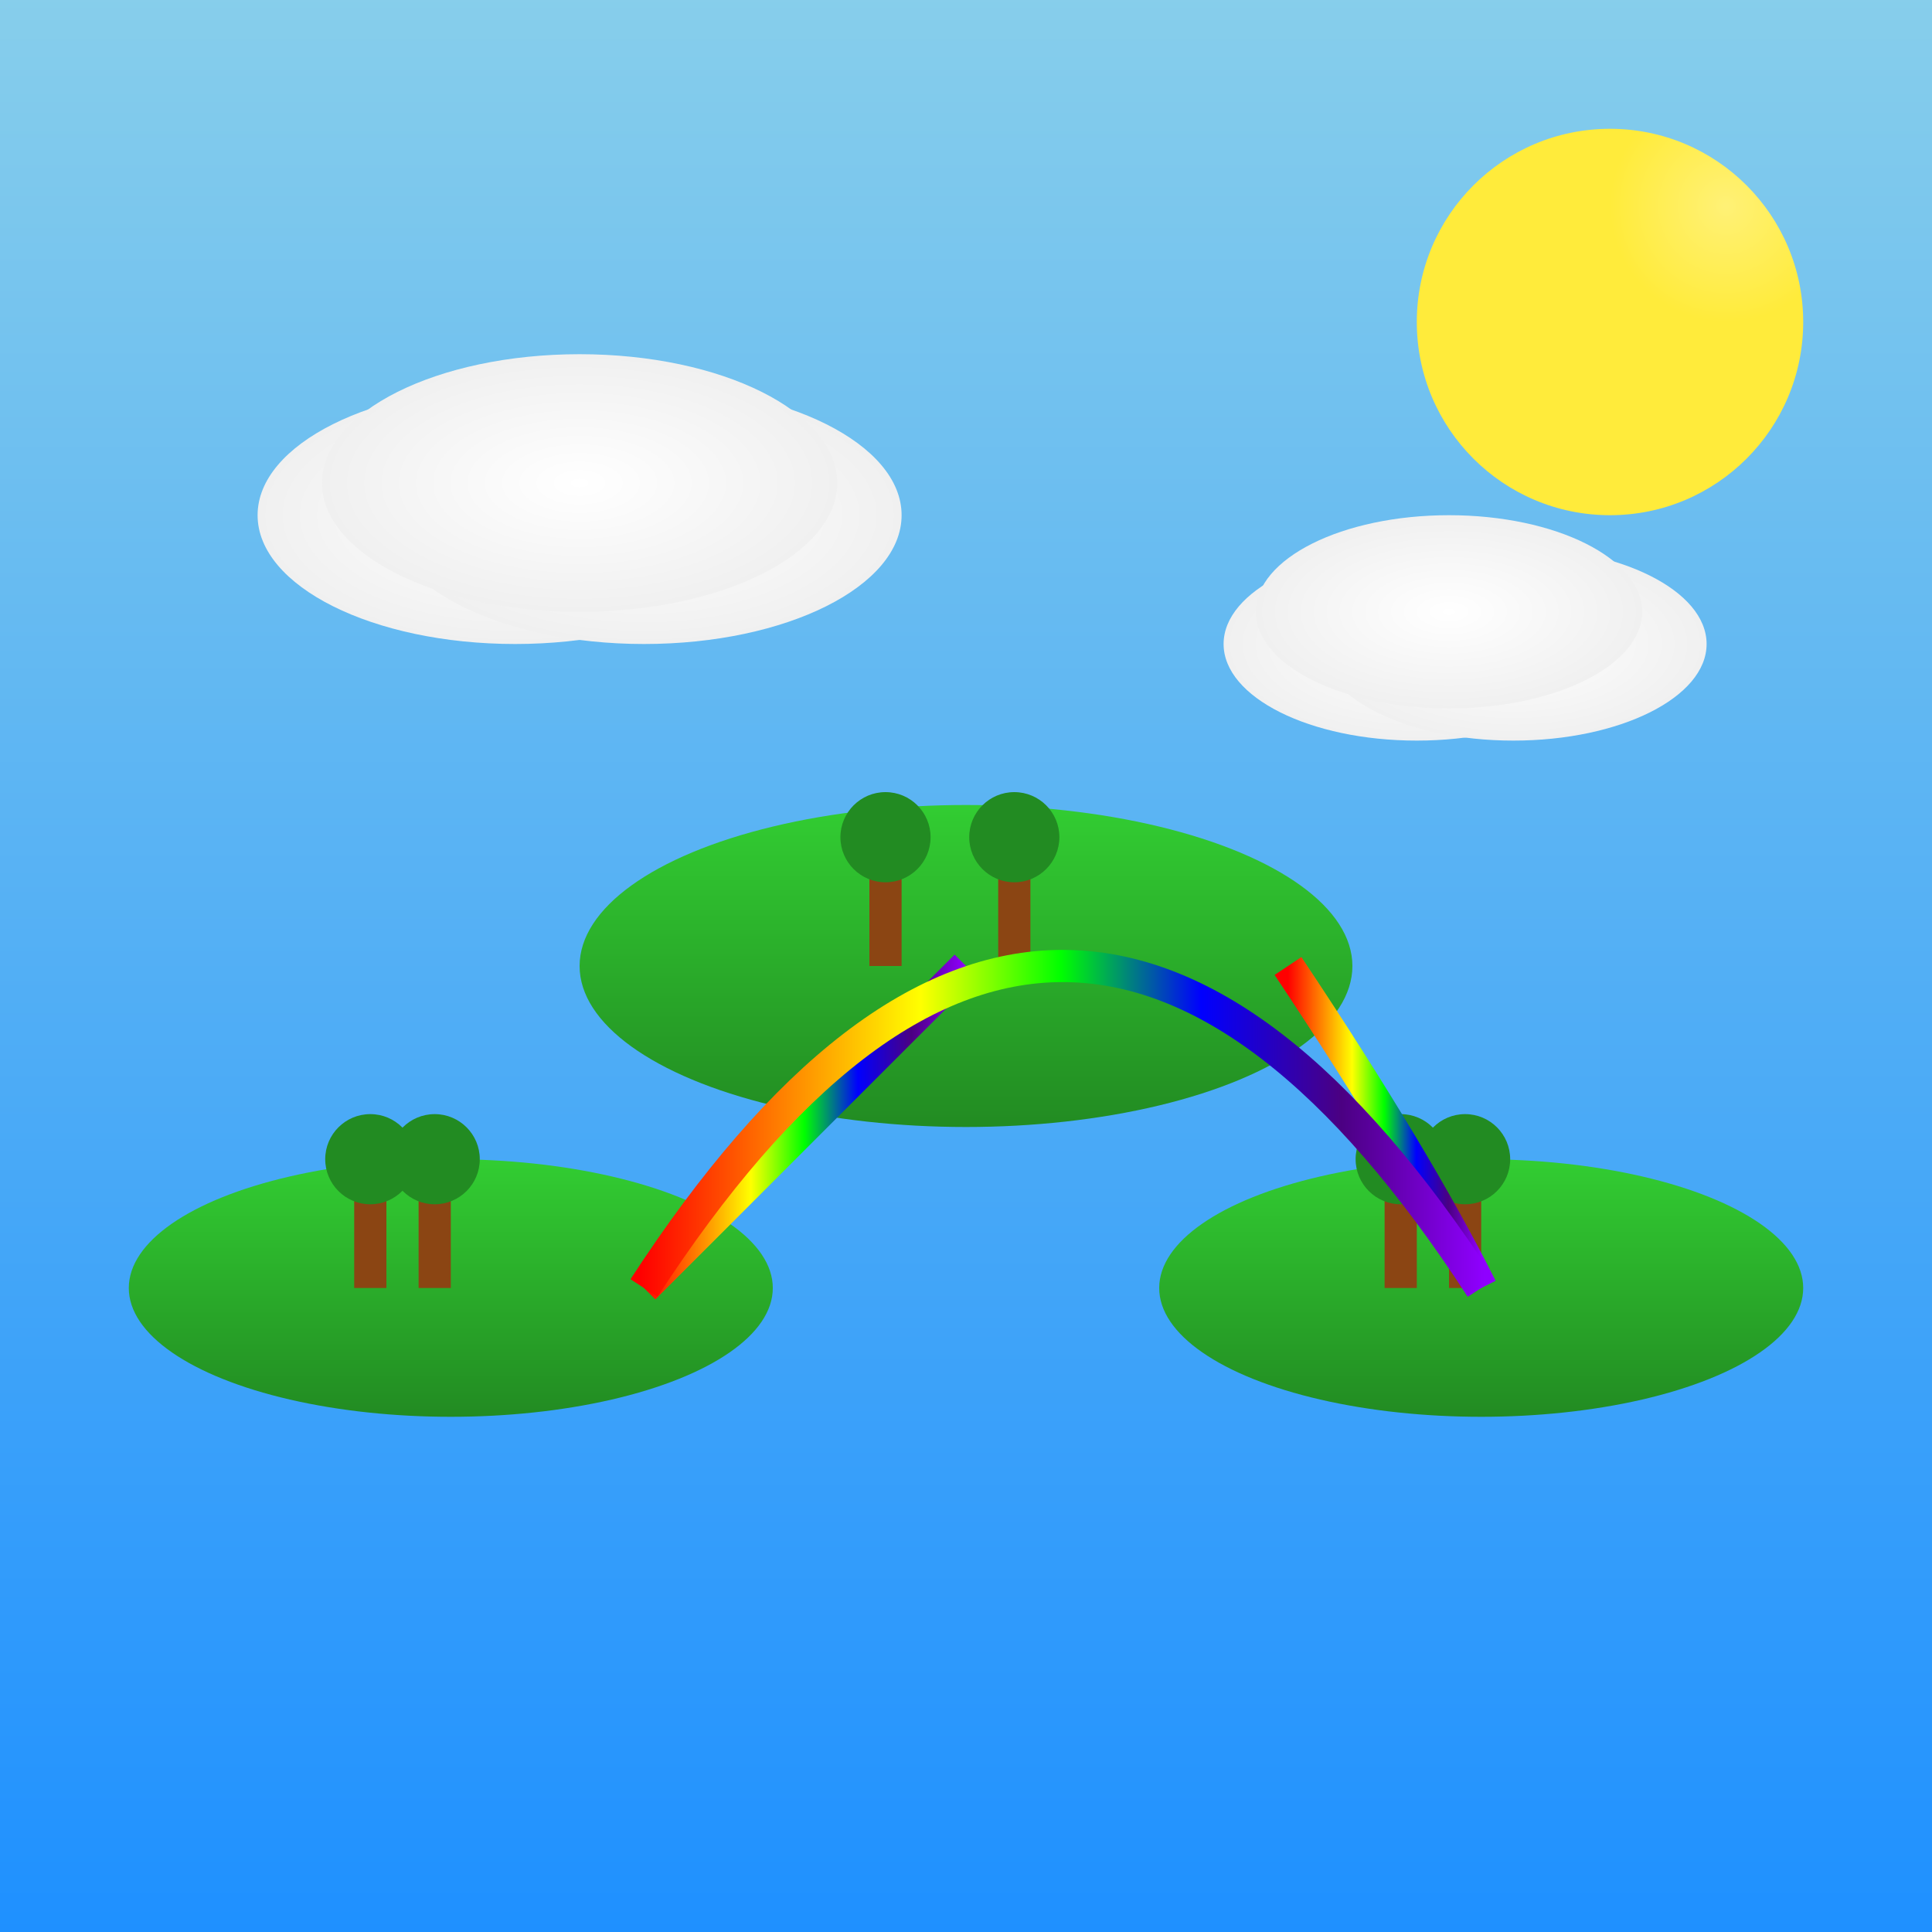
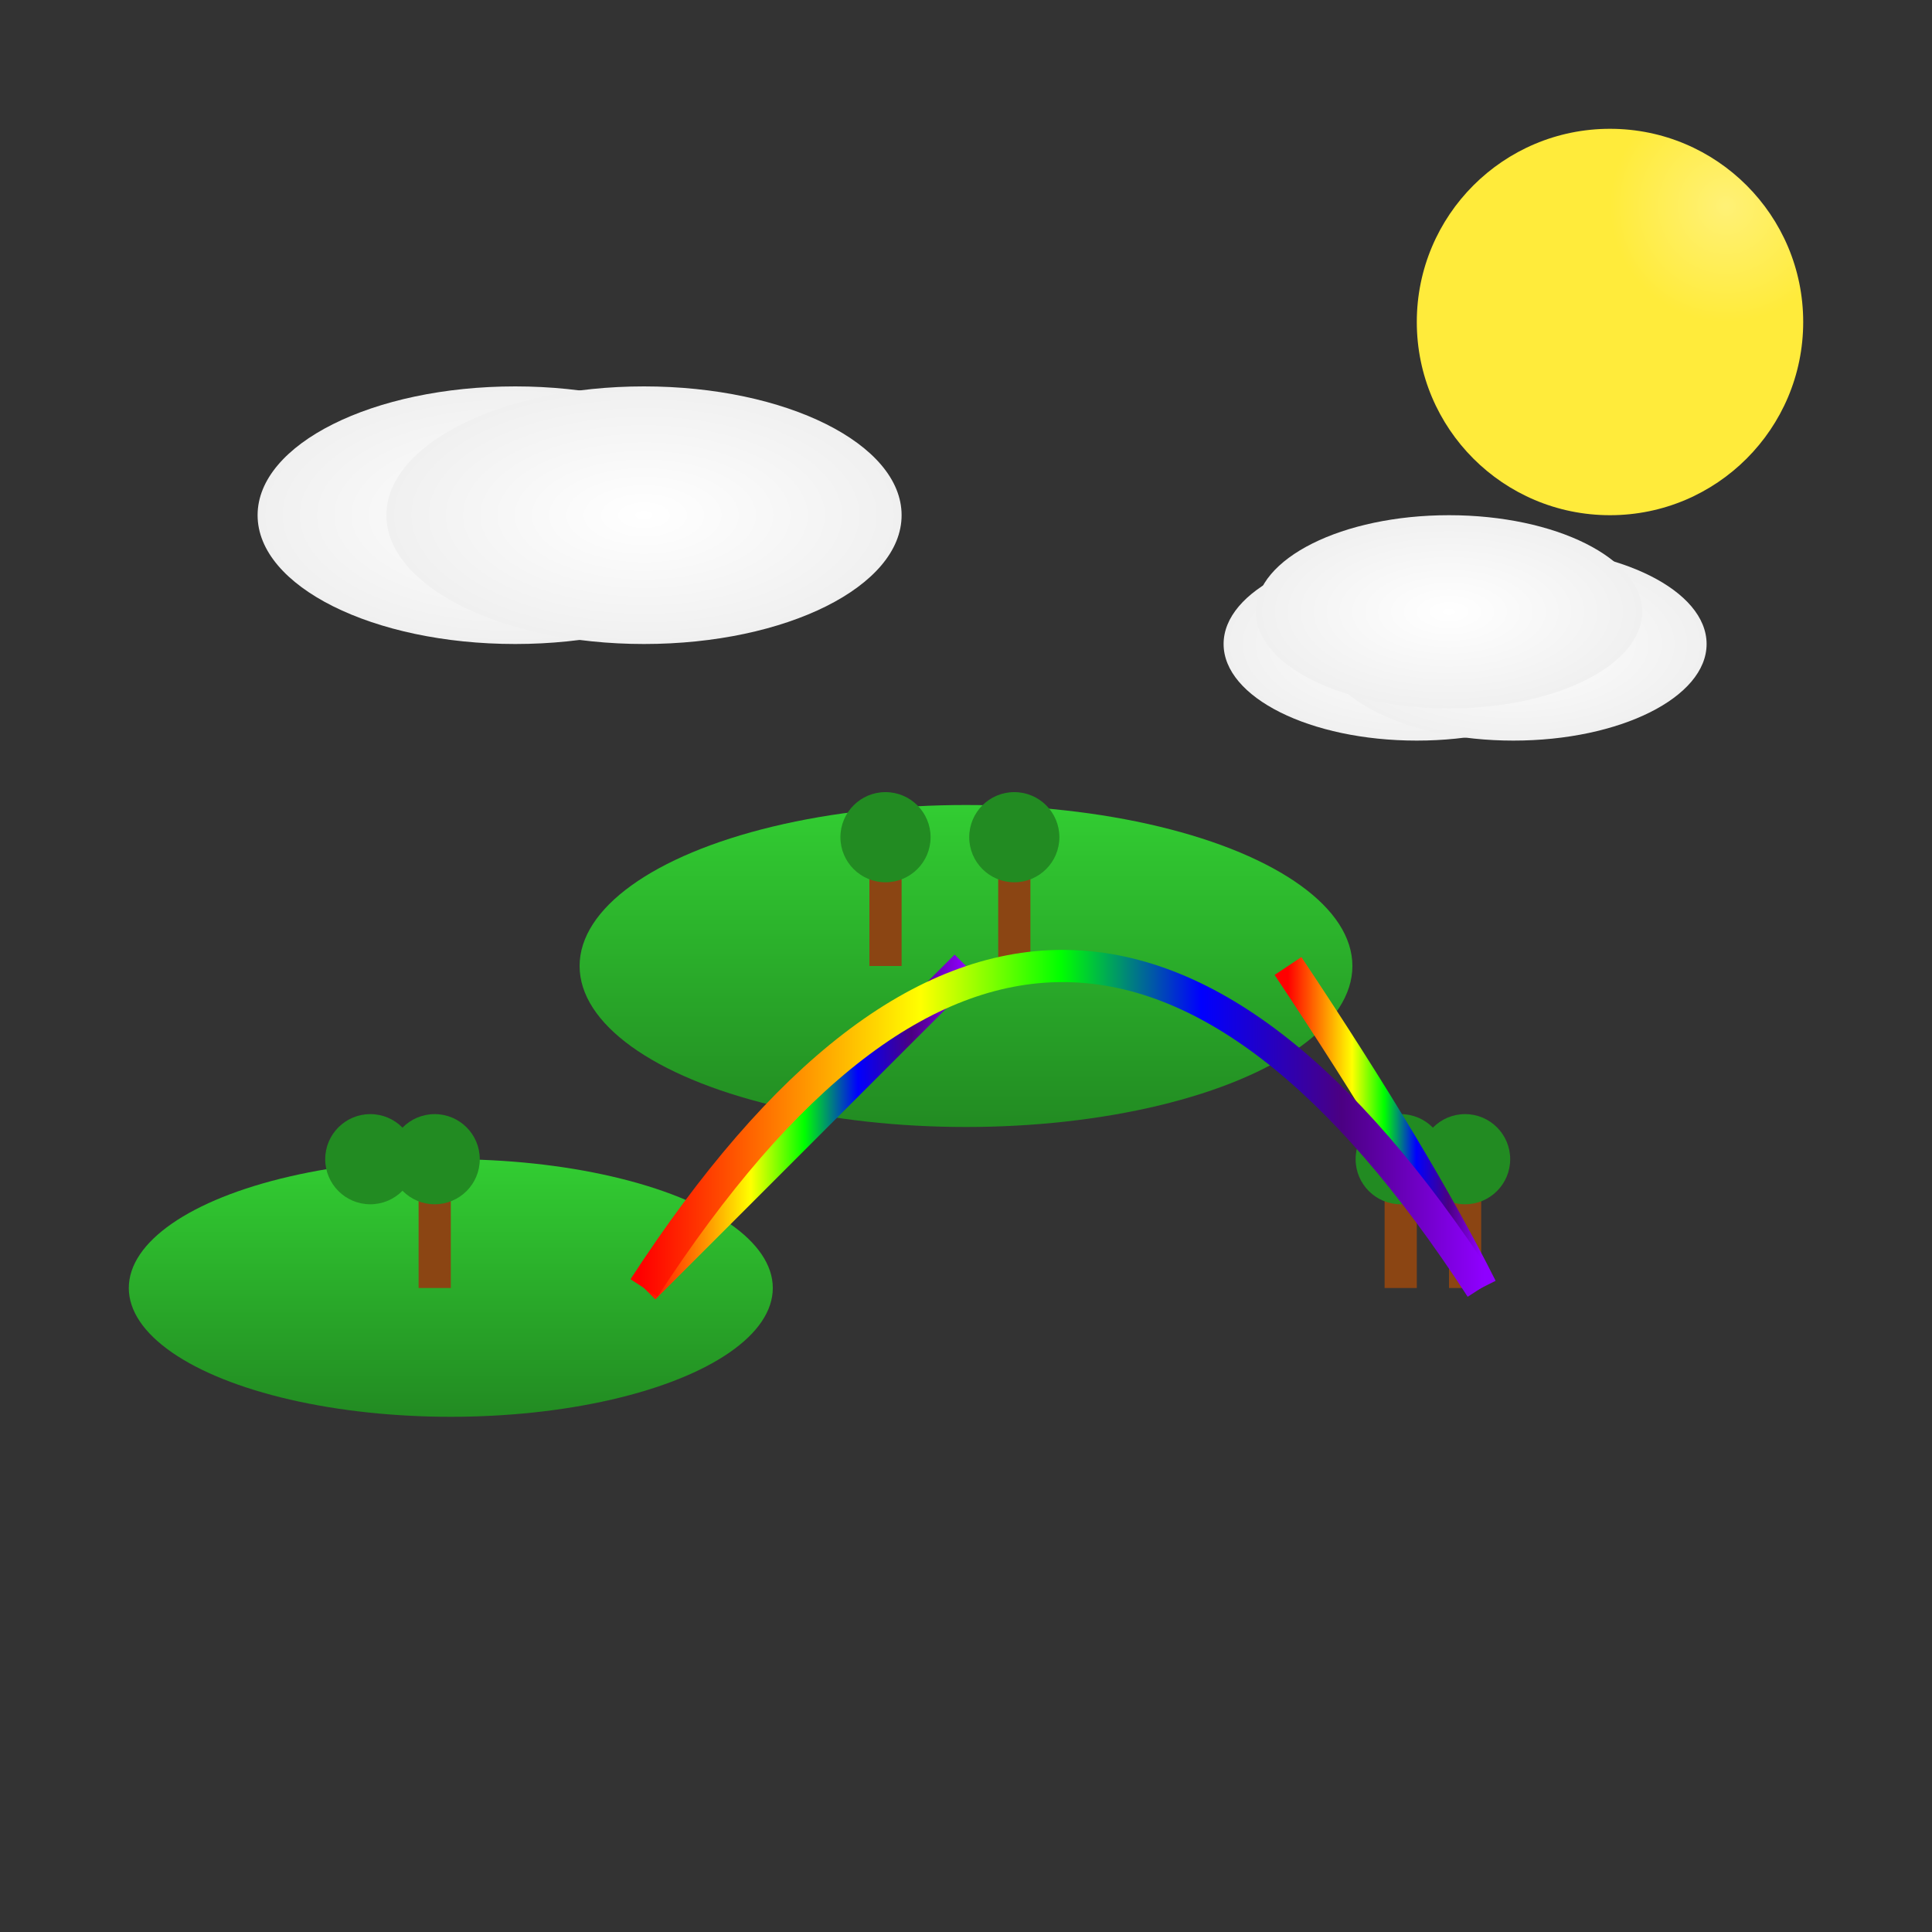
<svg xmlns="http://www.w3.org/2000/svg" viewBox="0 0 300 300">
  <rect x="0" y="0" width="300" height="300" fill="#333333" stroke="none" />
  <defs>
    <linearGradient id="skyGradient" x1="0%" y1="0%" x2="0%" y2="100%">
      <stop offset="0%" stop-color="#87ceeb" />
      <stop offset="100%" stop-color="#1e90ff" />
    </linearGradient>
    <linearGradient id="rainbowGradient" x1="0%" y1="0%" x2="100%" y2="0%">
      <stop offset="0%" stop-color="#ff0000" />
      <stop offset="16.6%" stop-color="#ff7f00" />
      <stop offset="33.2%" stop-color="#ffff00" />
      <stop offset="49.8%" stop-color="#00ff00" />
      <stop offset="66.4%" stop-color="#0000ff" />
      <stop offset="83%" stop-color="#4b0082" />
      <stop offset="100%" stop-color="#8f00ff" />
    </linearGradient>
    <linearGradient id="grassGradient" x1="0%" y1="0%" x2="0%" y2="100%">
      <stop offset="0%" stop-color="#32cd32" />
      <stop offset="100%" stop-color="#228b22" />
    </linearGradient>
    <radialGradient id="sunGradient" cx="0.8" cy="0.2" r="0.3">
      <stop offset="0%" stop-color="#fff176" />
      <stop offset="100%" stop-color="#ffeb3b" />
    </radialGradient>
    <radialGradient id="cloudGradient" cx="0.5" cy="0.5" r="0.5">
      <stop offset="0%" stop-color="#ffffff" />
      <stop offset="100%" stop-color="#f0f0f0" />
    </radialGradient>
  </defs>
-   <rect width="300" height="300" fill="url(#skyGradient)" />
  <circle cx="250" cy="50" r="30" fill="url(#sunGradient)" />
  <g>
    <ellipse cx="80" cy="80" rx="40" ry="20" fill="url(#cloudGradient)" />
    <ellipse cx="100" cy="80" rx="40" ry="20" fill="url(#cloudGradient)" />
-     <ellipse cx="90" cy="75" rx="40" ry="20" fill="url(#cloudGradient)" />
    <ellipse cx="220" cy="100" rx="30" ry="15" fill="url(#cloudGradient)" />
    <ellipse cx="235" cy="100" rx="30" ry="15" fill="url(#cloudGradient)" />
    <ellipse cx="225" cy="95" rx="30" ry="15" fill="url(#cloudGradient)" />
  </g>
  <g>
    <ellipse cx="70" cy="200" rx="50" ry="20" fill="url(#grassGradient)" />
    <g>
-       <rect x="55" y="185" width="5" height="15" fill="#8b4513" />
      <circle cx="57.5" cy="180" r="7" fill="#228b22" />
    </g>
    <g>
      <rect x="65" y="185" width="5" height="15" fill="#8b4513" />
      <circle cx="67.5" cy="180" r="7" fill="#228b22" />
    </g>
    <ellipse cx="150" cy="150" rx="60" ry="25" fill="url(#grassGradient)" />
    <g>
      <rect x="135" y="135" width="5" height="15" fill="#8b4513" />
      <circle cx="137.5" cy="130" r="7" fill="#228b22" />
    </g>
    <g>
      <rect x="155" y="135" width="5" height="15" fill="#8b4513" />
      <circle cx="157.5" cy="130" r="7" fill="#228b22" />
    </g>
-     <ellipse cx="230" cy="200" rx="50" ry="20" fill="url(#grassGradient)" />
    <g>
      <rect x="215" y="185" width="5" height="15" fill="#8b4513" />
      <circle cx="217.5" cy="180" r="7" fill="#228b22" />
    </g>
    <g>
      <rect x="225" y="185" width="5" height="15" fill="#8b4513" />
      <circle cx="227.5" cy="180" r="7" fill="#228b22" />
    </g>
  </g>
  <g>
    <path d="M 100,200 Q 120,180 150,150" stroke="url(#rainbowGradient)" stroke-width="5" fill="none" />
    <path d="M 200,150 Q 220,180 230,200" stroke="url(#rainbowGradient)" stroke-width="5" fill="none" />
    <path d="M 100,200 Q 165,100 230,200" stroke="url(#rainbowGradient)" stroke-width="5" fill="none" />
  </g>
</svg>